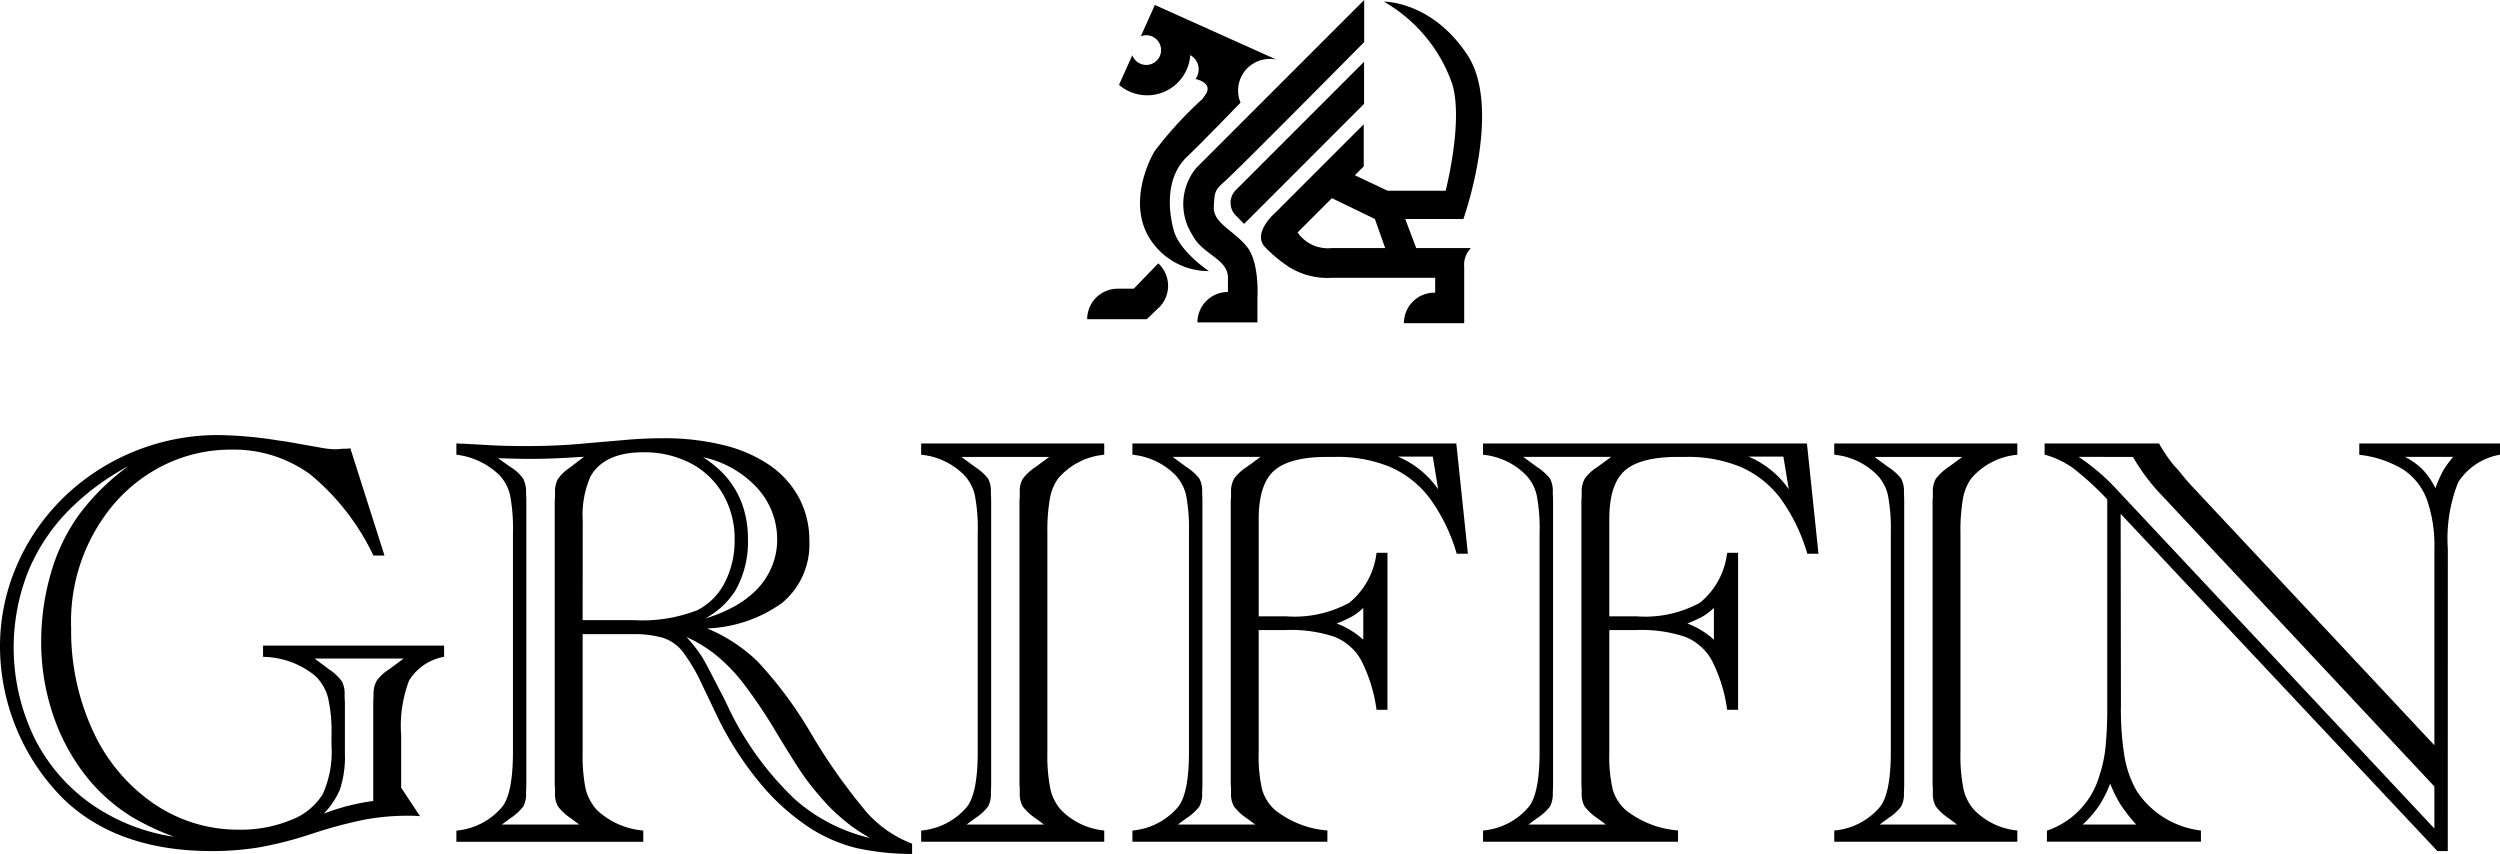
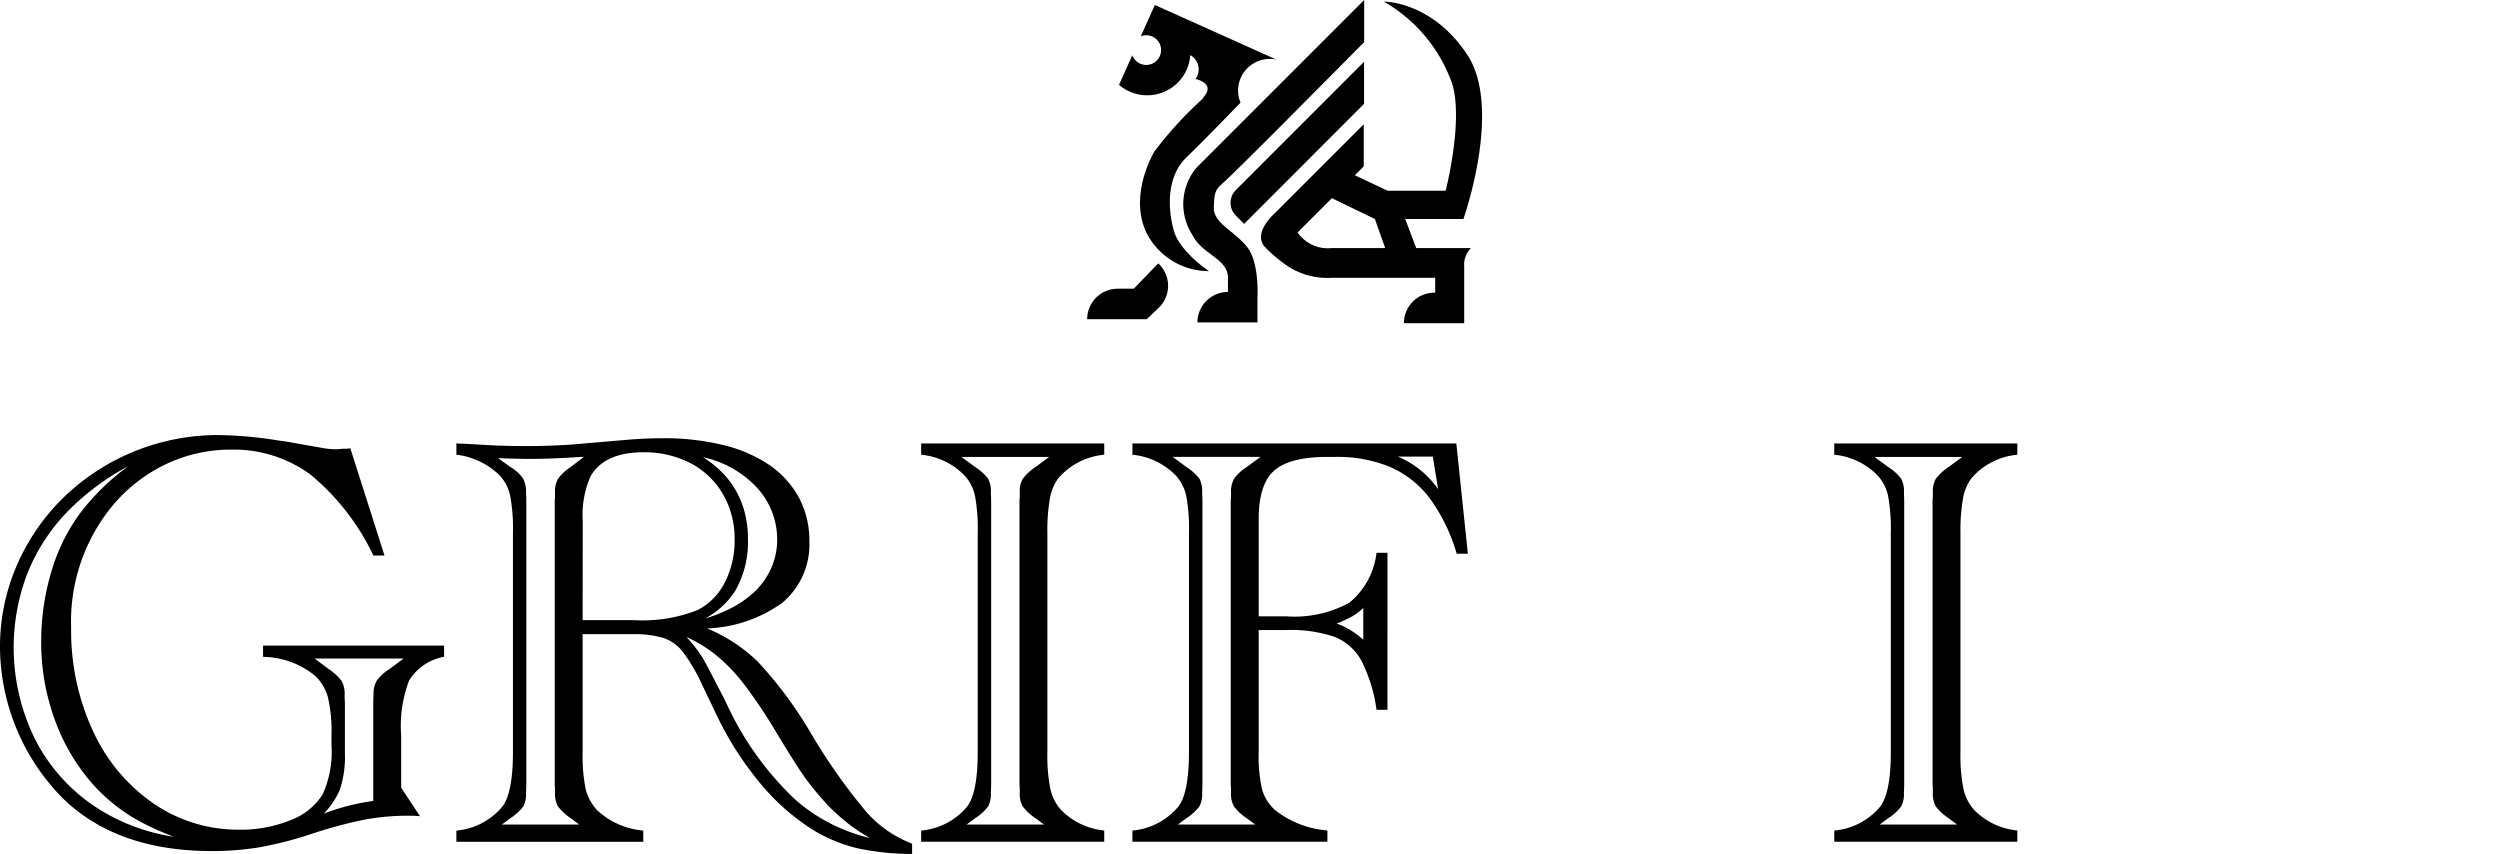
<svg xmlns="http://www.w3.org/2000/svg" width="202" height="69" viewBox="0 0 202 69">
  <g transform="translate(4098 90.001)">
    <path d="M17.086,103.858c-5.1,0-9.147-1.444-12.042-4.293A17.509,17.509,0,0,1,0,87.38a16.459,16.459,0,0,1,1.367-6.623,17.187,17.187,0,0,1,3.794-5.491,17.912,17.912,0,0,1,12.487-5.019,32.829,32.829,0,0,1,4.912.448c.286.031.623.083,1,.152s1.113.2,2.19.386a7.492,7.492,0,0,0,1.366.163c.042,0,.132,0,.318-.023.166-.015.342-.024.525-.024a1.3,1.3,0,0,0,.262-.022l.085-.017,2.761,8.669h-.893l-.028-.051a19.111,19.111,0,0,0-5.08-6.506,10.51,10.51,0,0,0-6.409-2,12.217,12.217,0,0,0-5.174,1.139,12.806,12.806,0,0,0-4.314,3.3,14.7,14.7,0,0,0-3.421,9.965,19.309,19.309,0,0,0,1.771,8.348,14.348,14.348,0,0,0,4.888,5.842,12.076,12.076,0,0,0,6.905,2.115,10.666,10.666,0,0,0,4.18-.776,5.193,5.193,0,0,0,2.579-2.08,8.328,8.328,0,0,0,.713-3.982v-.8a12.126,12.126,0,0,0-.289-3.067,3.807,3.807,0,0,0-1.017-1.714,6.766,6.766,0,0,0-4.135-1.543l-.088-.007V87.26H35.883v.9l-.076.017a4.165,4.165,0,0,0-2.751,1.9,10.27,10.27,0,0,0-.642,4.426V98.74l1.522,2.3-.2-.014c-.214-.015-.457-.023-.742-.023a19.186,19.186,0,0,0-3.451.3,36.65,36.65,0,0,0-4.3,1.146,30.417,30.417,0,0,1-4.337,1.116,23.907,23.907,0,0,1-3.823.295m-6.721-31.1a20.328,20.328,0,0,0-4.588,3.348,15.435,15.435,0,0,0-3.493,5.146,16.726,16.726,0,0,0,.559,13.58,14.342,14.342,0,0,0,4.9,5.471,15.68,15.68,0,0,0,6.33,2.4,20.509,20.509,0,0,1-3.458-1.632,14.684,14.684,0,0,1-3.138-2.641A16.365,16.365,0,0,1,4.4,93.178a18.323,18.323,0,0,1-1.072-6.243A19.718,19.718,0,0,1,4.1,81.449a15.293,15.293,0,0,1,2.264-4.74,18.612,18.612,0,0,1,4-3.948M25.415,88.3l1.149.858a4.268,4.268,0,0,1,1.043.963,2.1,2.1,0,0,1,.238,1.106c0,.154,0,.292.011.415s.012.246.012.358v3.959a8.354,8.354,0,0,1-.417,2.966,6.424,6.424,0,0,1-1.292,1.911,17.569,17.569,0,0,1,4-1.025V92c0-.254.008-.516.024-.779a2.116,2.116,0,0,1,.261-1.135,3.7,3.7,0,0,1,1.023-.93l1.146-.855Z" transform="translate(-4098 -125.094)" />
    <path d="M108.875,104.337l-.1,0a21.2,21.2,0,0,1-4.367-.471,12.534,12.534,0,0,1-3.6-1.512,17.948,17.948,0,0,1-4.218-3.745,26.4,26.4,0,0,1-3.458-5.386l-1.242-2.6a14.393,14.393,0,0,0-1.557-2.64,3.371,3.371,0,0,0-1.572-1.106,8.54,8.54,0,0,0-2.525-.3h-3.98v9.534a13.376,13.376,0,0,0,.243,2.976,3.955,3.955,0,0,0,.927,1.716,6.227,6.227,0,0,0,3.646,1.633l.082.012v.906h-15.1v-.9l.081-.014a5.446,5.446,0,0,0,3.618-1.908c.579-.731.871-2.216.871-4.417V78.415a14.468,14.468,0,0,0-.232-3.07,3.544,3.544,0,0,0-.844-1.6,5.993,5.993,0,0,0-3.415-1.657l-.079-.015v-.91l.1.007c.227.015.417.023.579.023l2.068.117c.827.046,1.795.069,2.876.069,1.726,0,3.308-.07,4.7-.21l3.281-.281c1.033-.094,2.061-.141,3.055-.141a20,20,0,0,1,4.969.566,11.356,11.356,0,0,1,3.71,1.63,7.556,7.556,0,0,1,2.35,2.623,7.3,7.3,0,0,1,.831,3.478,6.133,6.133,0,0,1-2.2,5.007,11.07,11.07,0,0,1-6.059,2.063,12.992,12.992,0,0,1,4.1,2.691,33.1,33.1,0,0,1,4.338,5.865,46.778,46.778,0,0,0,4.465,6.313,9.423,9.423,0,0,0,3.595,2.5l.063.024ZM90.639,86.8a12.065,12.065,0,0,1,1.232,1.567c.221.348.617,1.084,1.177,2.188q.255.492.5.96c.162.308.324.641.483.989A25.059,25.059,0,0,0,99.4,99.913a13.954,13.954,0,0,0,6.078,3.135,16.727,16.727,0,0,1-1.466-.934,17.085,17.085,0,0,1-1.815-1.579,24.581,24.581,0,0,1-1.92-2.284c-.463-.643-1.233-1.851-2.289-3.592a40.789,40.789,0,0,0-2.7-4.045,13.857,13.857,0,0,0-2.408-2.466,11.525,11.525,0,0,0-2.24-1.345M75.726,101.962h6.258l-.679-.505a4.294,4.294,0,0,1-1.044-.963,2.071,2.071,0,0,1-.238-1.107c0-.246,0-.413-.011-.5S80,98.711,80,98.614V75.908c0-.1,0-.193.012-.29s.011-.253.011-.484a2.168,2.168,0,0,1,.212-1.055,3.422,3.422,0,0,1,.9-.9l.167-.119,1.061-.815-.531.029c-1.421.094-2.716.141-3.849.141-.638,0-1.5-.02-2.565-.059l.981.7a3.433,3.433,0,0,1,1.034.931,2.21,2.21,0,0,1,.248,1.139c.016.268.024.523.024.774V98.614c0,.249-.008.511-.024.779a2.135,2.135,0,0,1-.225,1.112,4.141,4.141,0,0,1-1.057.954ZM91.974,72.279a8.341,8.341,0,0,1,1.762,1.454,7.077,7.077,0,0,1,1.4,2.317,8.068,8.068,0,0,1,.474,2.786A7.97,7.97,0,0,1,94.59,83.07a6.6,6.6,0,0,1-2.438,2.242,11.689,11.689,0,0,0,1.972-.774,8.181,8.181,0,0,0,2.119-1.482,5.921,5.921,0,0,0,1.28-1.891,5.633,5.633,0,0,0,.45-2.212,6.143,6.143,0,0,0-1.8-4.385,8.327,8.327,0,0,0-4.2-2.29M82.255,85.442h4.1a12.15,12.15,0,0,0,5.181-.809,5.065,5.065,0,0,0,2.2-2.22,7.393,7.393,0,0,0,.8-3.482,7.193,7.193,0,0,0-.936-3.654,6.48,6.48,0,0,0-2.61-2.505,8.084,8.084,0,0,0-3.833-.891c-2.107,0-3.545.662-4.274,1.966a7.76,7.76,0,0,0-.62,3.562Z" transform="translate(-4133.178 -125.338)" />
    <path d="M160.134,103.749H145.342v-.9l.081-.013a5.447,5.447,0,0,0,3.618-1.908c.579-.73.871-2.216.871-4.417V78.814a14.471,14.471,0,0,0-.232-3.071,3.544,3.544,0,0,0-.844-1.6,5.643,5.643,0,0,0-3.413-1.657l-.081-.013V71.57h14.792v.905l-.081.013a5.543,5.543,0,0,0-3.642,1.908,3.875,3.875,0,0,0-.661,1.589,14.793,14.793,0,0,0-.209,2.829V96.506a13.742,13.742,0,0,0,.243,2.989,3.808,3.808,0,0,0,.856,1.68,5.636,5.636,0,0,0,3.413,1.657l.081.013Zm-11.122-1.389h6.258l-.679-.505a4.284,4.284,0,0,1-1.044-.963,2.068,2.068,0,0,1-.238-1.107c0-.245,0-.413-.011-.495s-.012-.181-.012-.278V76.307c0-.1,0-.194.012-.29s.011-.253.011-.484a2.066,2.066,0,0,1,.238-1.106,4.287,4.287,0,0,1,1.044-.964l1.1-.809h-7.1l1.1.809a4.328,4.328,0,0,1,1.056.939,2.146,2.146,0,0,1,.226,1.13c.016.268.024.523.024.774V99.013c0,.249-.008.51-.024.778a2.134,2.134,0,0,1-.225,1.112,4.122,4.122,0,0,1-1.057.954Z" transform="translate(-4168.912 -125.737)" />
    <path d="M194.481,103.749H178.729v-.9l.08-.014a5.445,5.445,0,0,0,3.618-1.908c.579-.73.871-2.216.871-4.417V78.814a14.5,14.5,0,0,0-.232-3.07,3.543,3.543,0,0,0-.844-1.6,5.647,5.647,0,0,0-3.414-1.657l-.08-.013V71.57H204.9l.01.087.925,8.823h-.9l-.022-.067a14.4,14.4,0,0,0-2.163-4.422,8.037,8.037,0,0,0-3.173-2.513,11.108,11.108,0,0,0-4.46-.824h-.656c-2.013,0-3.453.374-4.283,1.112s-1.245,2.047-1.245,3.9v7.87h2.223a9.233,9.233,0,0,0,5.1-1.1,6.108,6.108,0,0,0,2.187-3.959l.016-.077h.878V93.087h-.881l-.014-.08a12.33,12.33,0,0,0-1.253-3.963,4.278,4.278,0,0,0-2.145-1.857,11.1,11.1,0,0,0-3.912-.544h-2.2v9.862a11.977,11.977,0,0,0,.278,3.031,3.554,3.554,0,0,0,1.05,1.655,7.759,7.759,0,0,0,4.143,1.639l.083.012ZM182.4,102.36h6.258l-.679-.5a4.294,4.294,0,0,1-1.044-.963,2.072,2.072,0,0,1-.238-1.108c0-.245,0-.412-.011-.495s-.012-.181-.012-.278V76.306c0-.1,0-.193.012-.29s.011-.253.011-.484a2.129,2.129,0,0,1,.261-1.141,3.7,3.7,0,0,1,1.023-.93l1.1-.808h-7.1l1.1.81a4.293,4.293,0,0,1,1.055.939,2.141,2.141,0,0,1,.226,1.13c.016.268.024.523.024.774V99.013c0,.249-.008.511-.024.778a2.133,2.133,0,0,1-.225,1.112,4.137,4.137,0,0,1-1.057.954Zm12.835-16.245a6.547,6.547,0,0,1,2.148,1.312V84.854a5.012,5.012,0,0,1-.874.675,10.251,10.251,0,0,1-1.274.587M200.18,72.63a7.462,7.462,0,0,1,3.253,2.641L203,72.63Z" transform="translate(-4185.23 -125.737)" />
-     <path d="M249.822,103.749H234.069v-.9l.08-.014a5.448,5.448,0,0,0,3.618-1.908c.578-.73.871-2.215.871-4.417V78.814a14.5,14.5,0,0,0-.232-3.07,3.54,3.54,0,0,0-.845-1.6,5.641,5.641,0,0,0-3.413-1.657l-.081-.013V71.57H260.24l.01.087.924,8.823h-.9l-.022-.067a14.444,14.444,0,0,0-2.162-4.422,8.051,8.051,0,0,0-3.174-2.512,11.108,11.108,0,0,0-4.46-.824H249.8c-2.013,0-3.453.374-4.283,1.112s-1.245,2.048-1.245,3.9v7.87h2.224a9.233,9.233,0,0,0,5.1-1.1,6.108,6.108,0,0,0,2.187-3.959l.016-.077h.878V93.087h-.881l-.014-.08a12.33,12.33,0,0,0-1.253-3.963,4.278,4.278,0,0,0-2.145-1.857,11.1,11.1,0,0,0-3.912-.544h-2.2v9.862a12,12,0,0,0,.278,3.031,3.553,3.553,0,0,0,1.051,1.655,7.759,7.759,0,0,0,4.143,1.639l.083.012Zm-12.083-1.389H244l-.679-.5a4.31,4.31,0,0,1-1.044-.963,2.108,2.108,0,0,1-.237-1.108c0-.245,0-.412-.012-.495s-.011-.181-.011-.278V76.306c0-.1,0-.193.011-.289s.012-.254.012-.485a2.124,2.124,0,0,1,.261-1.141,3.711,3.711,0,0,1,1.022-.93l1.1-.808h-7.1l1.1.81a4.293,4.293,0,0,1,1.055.939,2.147,2.147,0,0,1,.226,1.13c.016.276.024.531.024.774V99.013c0,.244-.007.5-.024.778a2.177,2.177,0,0,1-.225,1.112,4.123,4.123,0,0,1-1.058.954Zm12.836-16.245a6.547,6.547,0,0,1,2.148,1.312V84.854a5.012,5.012,0,0,1-.874.675,10.252,10.252,0,0,1-1.274.587M255.52,72.63a7.47,7.47,0,0,1,3.255,2.641l-.437-2.641Z" transform="translate(-4212.24 -125.737)" />
    <path d="M304.2,103.749H289.409v-.9l.08-.013a5.445,5.445,0,0,0,3.617-1.908c.579-.731.872-2.216.872-4.417V78.814a14.5,14.5,0,0,0-.232-3.071,3.555,3.555,0,0,0-.845-1.6,5.641,5.641,0,0,0-3.412-1.657l-.081-.013V71.57H304.2v.905l-.08.013a5.538,5.538,0,0,0-3.642,1.908,3.881,3.881,0,0,0-.662,1.589,14.919,14.919,0,0,0-.209,2.828V96.506a13.655,13.655,0,0,0,.245,2.989,3.8,3.8,0,0,0,.856,1.68,5.632,5.632,0,0,0,3.412,1.657l.081.013Zm-11.122-1.389h6.258l-.679-.505a4.273,4.273,0,0,1-1.044-.963,2.1,2.1,0,0,1-.237-1.107c0-.245,0-.413-.011-.495s-.012-.181-.012-.278V76.307c0-.1,0-.194.012-.291s.011-.252.011-.483a2.1,2.1,0,0,1,.237-1.106,4.282,4.282,0,0,1,1.044-.964l1.1-.809h-7.1l1.1.809a4.294,4.294,0,0,1,1.055.939,2.135,2.135,0,0,1,.226,1.13c.015.262.023.524.023.774V99.013c0,.251-.008.513-.023.778a2.161,2.161,0,0,1-.225,1.112,4.108,4.108,0,0,1-1.057.954Z" transform="translate(-4239.201 -125.737)" />
-     <path d="M355.373,104.5h-.841l-.029-.031L328.941,77.254l.023,15.479a23.342,23.342,0,0,0,.3,4.2,8.39,8.39,0,0,0,.972,2.71,7.2,7.2,0,0,0,5.113,3.188l.079.014v.9H322.984v-.891l.063-.023a6.615,6.615,0,0,0,4.16-4.368,10.743,10.743,0,0,0,.511-2.359,31.682,31.682,0,0,0,.14-3.282V76.088a23.818,23.818,0,0,0-2.772-2.537,7.392,7.392,0,0,0-2.221-1.064l-.069-.02v-.9h9.245l.028.048a12.637,12.637,0,0,0,1.209,1.768,5.008,5.008,0,0,1,.5.562c.242.3.4.492.479.584l.4.443,19.633,20.98V80.079a11.144,11.144,0,0,0-.615-4.007,4.965,4.965,0,0,0-1.907-2.4,8.7,8.7,0,0,0-3.464-1.18l-.082-.012V71.57h11.37v.9l-.071.02a5.02,5.02,0,0,0-3.3,2.2,12.278,12.278,0,0,0-.844,5.39ZM325.55,72.653a17.227,17.227,0,0,1,3.224,2.79l25.516,27.238v-3.4L332.335,75.833a15.984,15.984,0,0,1-2.4-3.179Zm.328,29.707h4.32a12.964,12.964,0,0,1-1.283-1.644,10.231,10.231,0,0,1-.82-1.668,9.687,9.687,0,0,1-.879,1.763,9.29,9.29,0,0,1-1.338,1.549m26.044-29.707a6.047,6.047,0,0,1,1.384.984,6.357,6.357,0,0,1,1.068,1.54,11.124,11.124,0,0,1,.632-1.427,7.636,7.636,0,0,1,.81-1.1Z" transform="translate(-4255.592 -125.737)" />
    <path d="M173.961,44.039h1.305l1.975-2.047a2.466,2.466,0,0,1,.143,3.485l-1.041,1v.029h-.03l0,0,0,0h-4.815a2.466,2.466,0,0,1,2.466-2.466" transform="translate(-4181.654 -110.714)" />
    <path d="M194.565,22.128a1.459,1.459,0,0,1,0-2.064L204.925,9.7v3.4L195.232,22.8Z" transform="translate(-4192.708 -94.712)" />
    <path d="M190.3,23.59h0V22.448c0-1.564-2.069-1.853-2.887-3.489a4.588,4.588,0,0,1,.325-5.389L201.307,0V3.4c-2.178,2.2-10.122,10.22-11.209,11.2-.822.742-.882.8-.941,2.126s1.684,1.925,2.707,3.248c.914,1.182.843,3.613.818,4.117v1.958h-4.848A2.466,2.466,0,0,1,190.3,23.59" transform="translate(-4189.082 -90)" />
    <path d="M199.383,20.175a11.738,11.738,0,0,0,1.814,1.495,5.853,5.853,0,0,0,3.491.9h8.359v1.2h-.06a2.466,2.466,0,0,0-2.466,2.466h4.872V21.669a1.9,1.9,0,0,1,.542-1.5h-2.888v0h-1.53l-.889-2.35h4.7s3.188-8.963.3-13.294S208.9.255,208.9.255a12.329,12.329,0,0,1,5.534,6.677c.9,3.035-.541,8.6-.541,8.6H209.2l-2.642-1.249.717-.717v-3.4L200.139,17.3s-2.01,1.72-.756,2.872m2.548-1.266,2.771-2.771,3.473,1.682h0l.834,2.35h-4.32a2.971,2.971,0,0,1-2.757-1.26" transform="translate(-4195.085 -90.124)" />
    <path d="M188.724,5.148a2.552,2.552,0,0,0-2.355,3.53c-.7.723-2.948,3.051-4.358,4.41-1.684,1.624-1.5,4.271-1.022,5.955s2.827,3.248,2.827,3.248a5.624,5.624,0,0,1-4.933-2.888c-1.323-2.406-.3-5.354.542-6.8a31.222,31.222,0,0,1,3.9-4.254.909.909,0,0,1,.127-.2c.865-1.064-.722-1.383-.722-1.383a1.305,1.305,0,0,0-.421-1.925h0a3.49,3.49,0,0,1-5.758,2.4l1.074-2.392a1.2,1.2,0,1,0,.689-1.535l.976-2.174.158-.352L189.273,5.2l0,0a2.552,2.552,0,0,0-.547-.06" transform="translate(-4184.135 -90.386)" />
  </g>
</svg>